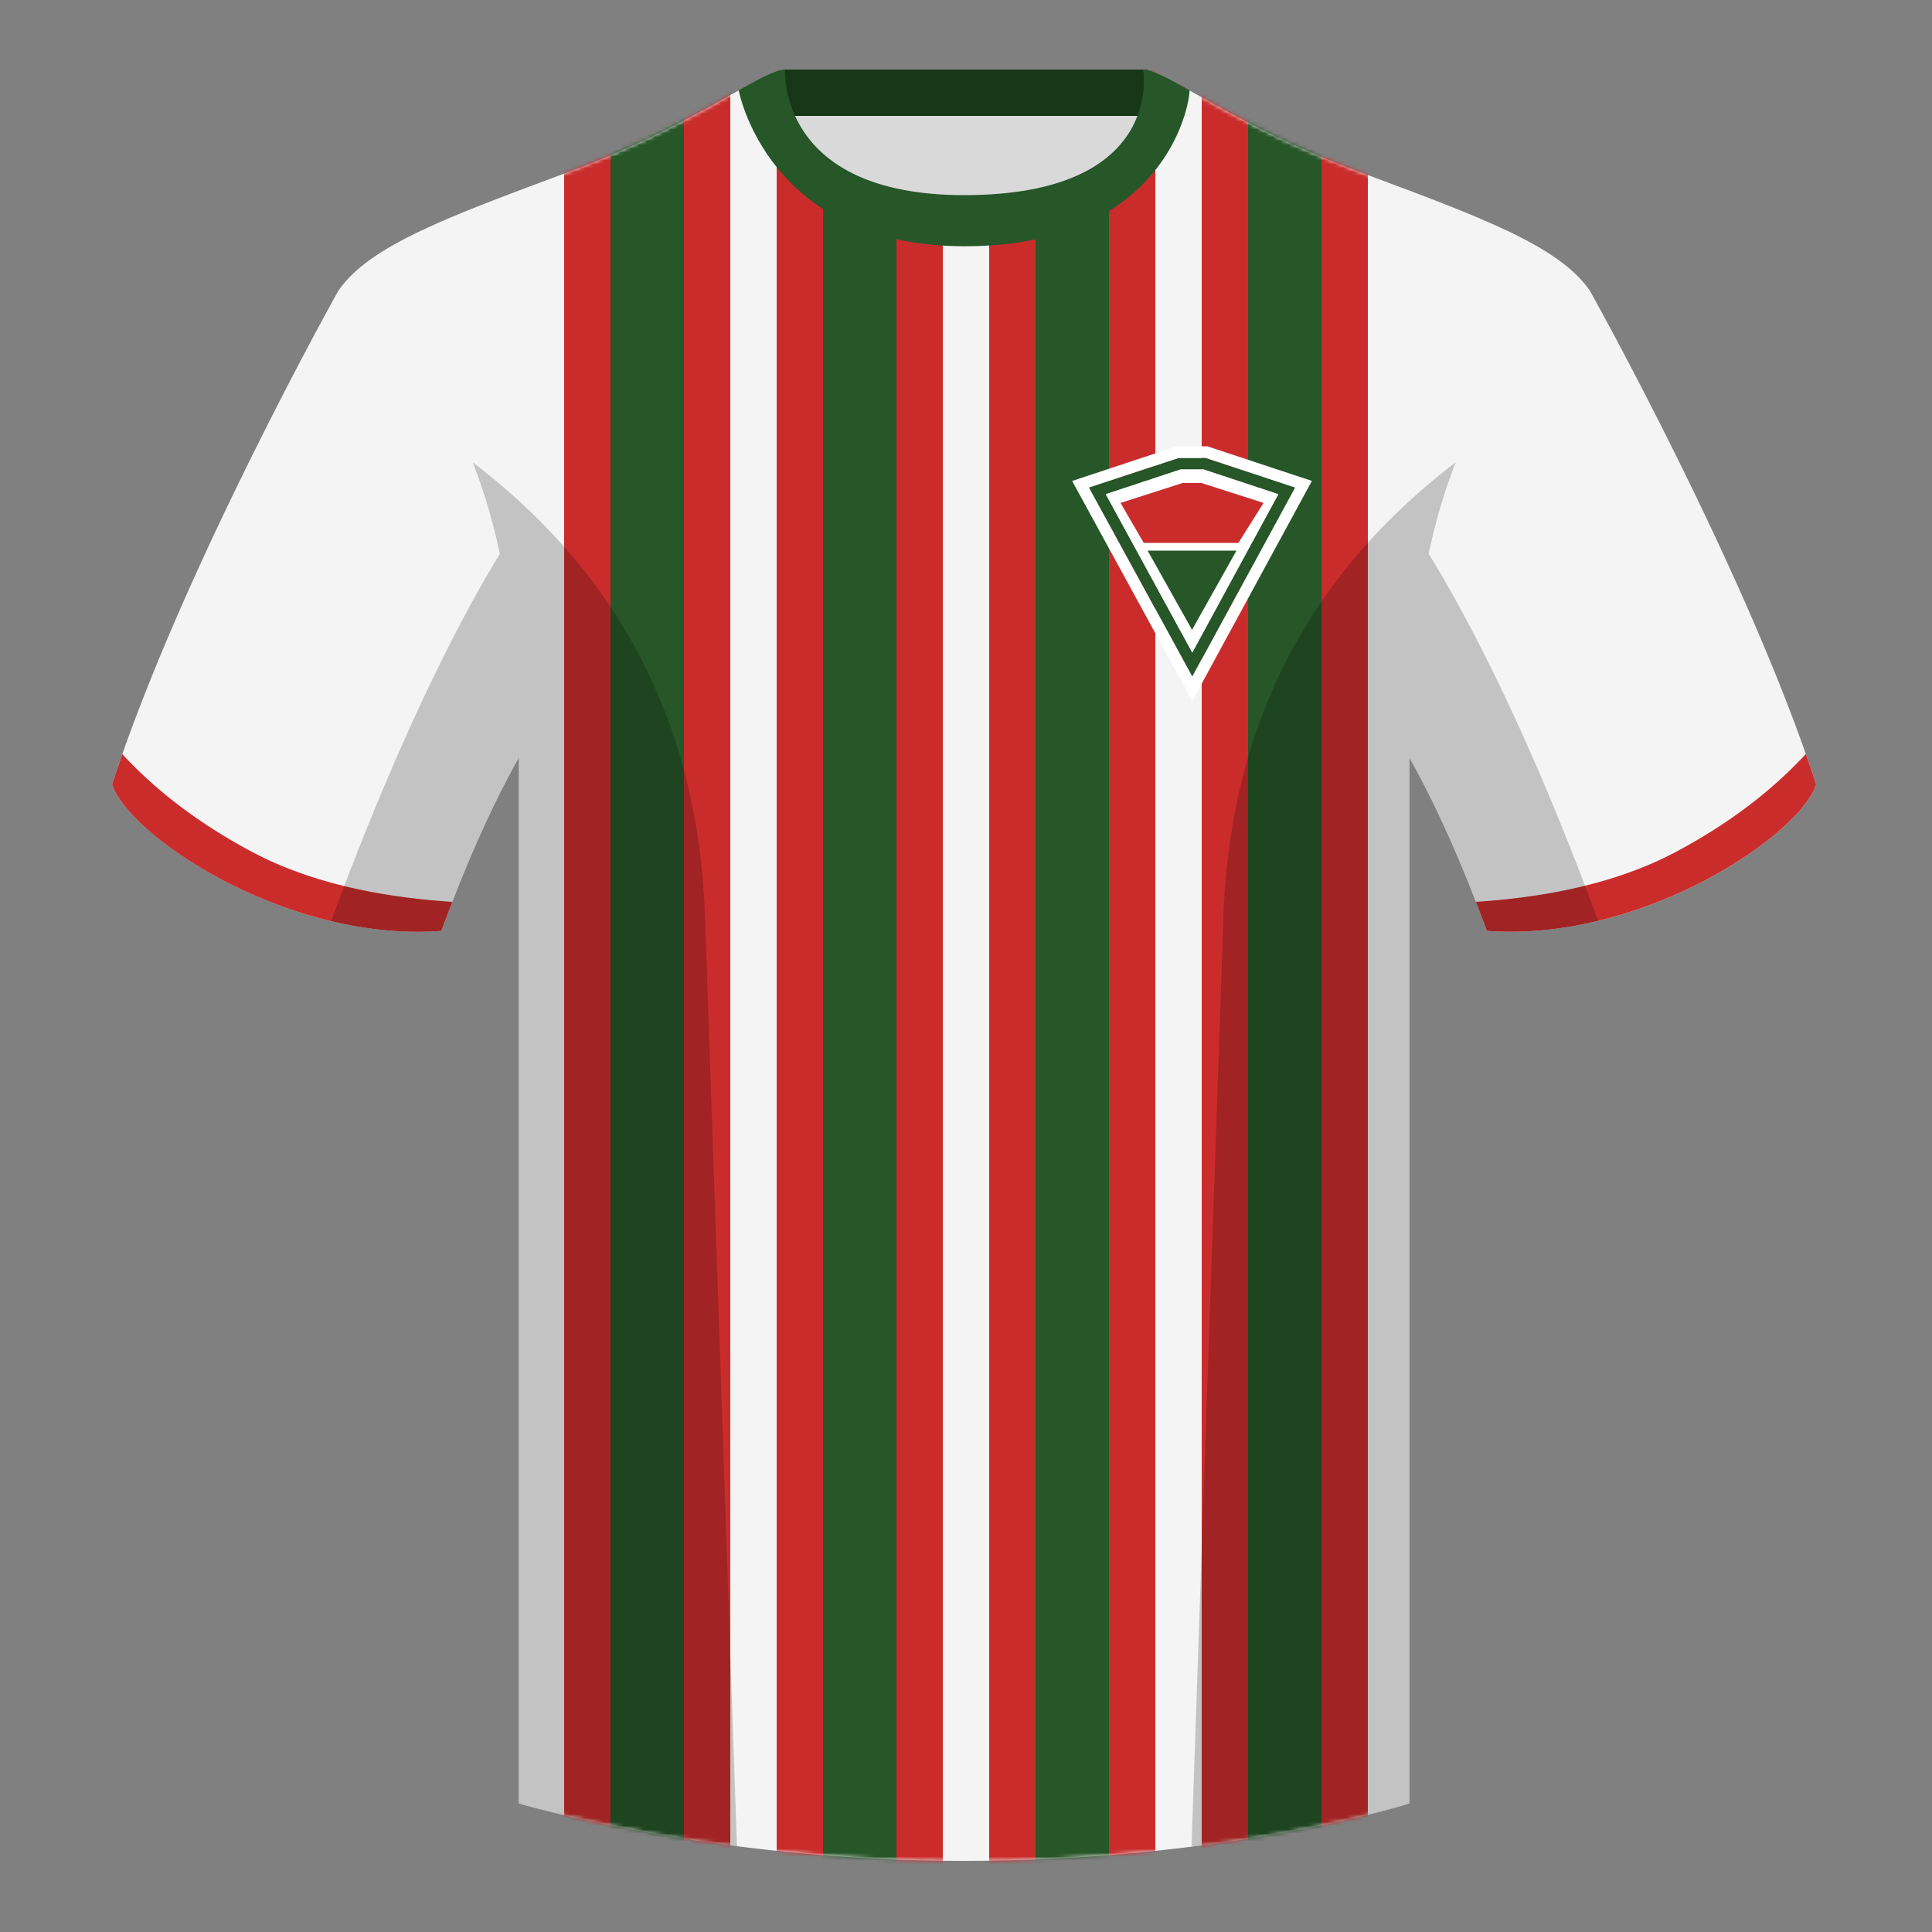
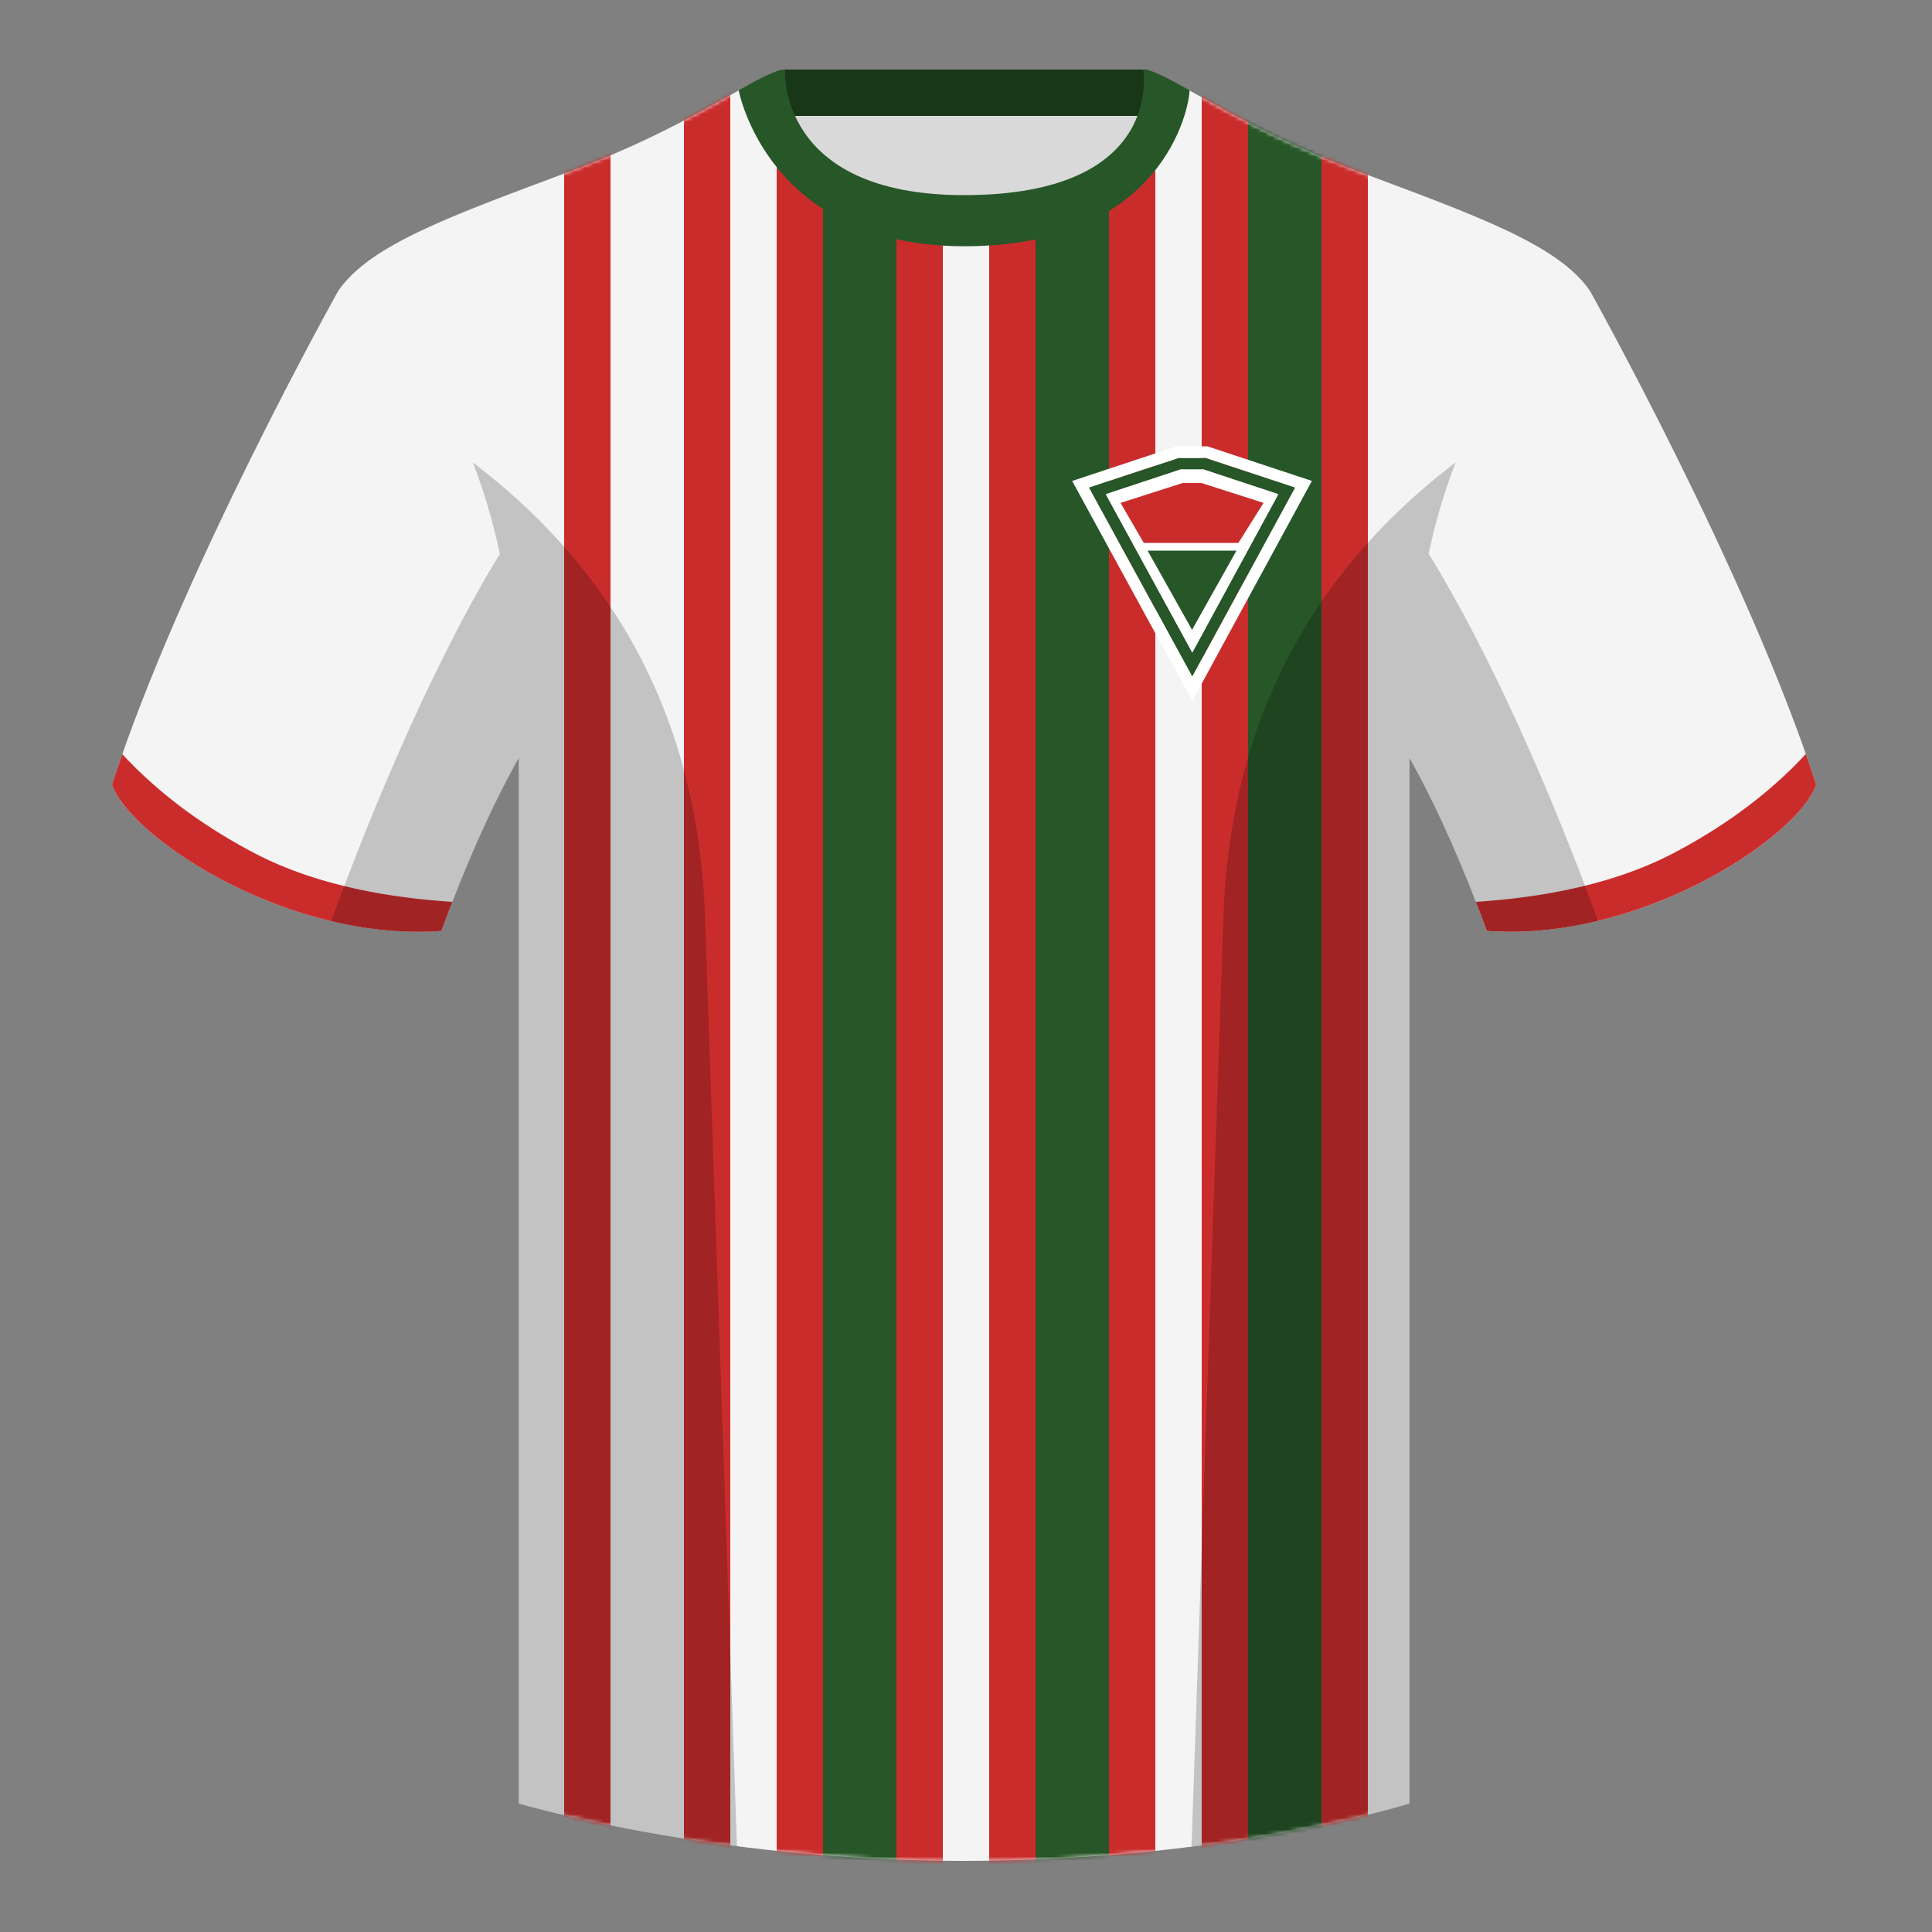
<svg xmlns="http://www.w3.org/2000/svg" width="500" height="500" fill="none" viewBox="0 0 500 500">
  <rect x="0" y="0" width="500" height="500" fill="#808080" stroke="none" />
  <path fill="#D9D9D9" fill-rule="evenodd" d="M203 109.22h93.65v-87.3H203v87.3Z" clip-rule="evenodd" />
  <path fill="#183718" fill-rule="evenodd" d="M203 30h94V18h-94v12Z" clip-rule="evenodd" />
  <path fill="#F4F4F4" fill-rule="evenodd" d="M87.55 75.26S46.78 148.06 29 203.03c4.44 13.37 45.2 40.86 85.23 37.88 13.34-36.4 24.46-52 24.46-52s2.97-95.08-51.14-113.65M411.47 75.26s40.76 72.8 58.55 127.77c-4.44 13.37-45.2 40.86-85.23 37.88-13.34-36.4-24.46-52-24.46-52s-2.96-95.08 51.14-113.65" clip-rule="evenodd" />
  <path fill="#F4F4F4" fill-rule="evenodd" d="M249.51 57.7c-50.08 0-47.8-39.46-48.74-39.13-7.52 2.61-24.13 14.93-52.44 25.49-31.87 11.89-52.62 19.32-60.78 31.2 11.11 8.92 46.7 28.97 46.7 120.34v271.14s49.65 14.86 114.88 14.86c68.93 0 115.65-14.86 115.65-14.86V195.62c0-91.38 35.58-111.43 46.7-120.35-8.16-11.88-28.91-19.31-60.79-31.2-28.36-10.58-44.98-22.92-52.47-25.5-.93-.33 4.17 39.15-48.7 39.15Z" clip-rule="evenodd" />
  <path fill="#CA2C2C" fill-rule="evenodd" d="M467.35 195.13a338 338 0 0 1 2.67 7.9c-4.45 13.37-45.21 40.86-85.23 37.88-.96-2.6-1.9-5.12-2.84-7.51 20.8-1.36 38-5.64 51.6-12.84 13.42-7.11 24.7-15.59 33.8-25.43ZM31.65 195.17c9.1 9.83 20.37 18.3 33.78 25.4 13.6 7.2 30.82 11.48 51.64 12.83-.93 2.4-1.88 4.9-2.84 7.52-40.02 2.97-80.79-24.51-85.23-37.89.84-2.58 1.72-5.2 2.65-7.86Z" clip-rule="evenodd" />
  <mask id="mask0_2559_3755" width="325" height="464" x="87" y="18" maskUnits="userSpaceOnUse" style="mask-type:alpha">
    <path fill="#F4F4F4" fill-rule="evenodd" d="M249.51 57.7c-50.08 0-47.8-39.46-48.74-39.13-7.52 2.61-24.13 14.93-52.44 25.49-31.87 11.89-52.62 19.32-60.78 31.2 11.11 8.92 46.7 28.97 46.7 120.34v271.14s49.65 14.86 114.88 14.86c68.93 0 115.65-14.86 115.65-14.86V195.62c0-91.38 35.58-111.43 46.7-120.35-8.16-11.88-28.91-19.31-60.79-31.2-28.36-10.58-44.98-22.92-52.47-25.5-.93-.33 4.17 39.15-48.7 39.15Z" clip-rule="evenodd" />
  </mask>
  <g mask="url(#mask0_2559_3755)">
-     <path fill="#275628" d="M146 9h43v482h-43V9Z" />
    <path fill="#CA2C2C" fill-rule="evenodd" d="M177 491V9h12v482h-12Zm-19 0V9h-12v482h12Z" clip-rule="evenodd" />
    <path fill="#275628" d="M201 9h43v482h-43V9Z" />
    <path fill="#CA2C2C" fill-rule="evenodd" d="M232 491V9h12v482h-12Zm-19 0V9h-12v482h12Z" clip-rule="evenodd" />
    <path fill="#275628" d="M256 9h43v482h-43V9Z" />
    <path fill="#CA2C2C" fill-rule="evenodd" d="M287 491V9h12v482h-12Zm-19 0V9h-12v482h12Z" clip-rule="evenodd" />
    <path fill="#275628" d="M311 9h43v482h-43V9Z" />
    <path fill="#CA2C2C" fill-rule="evenodd" d="M342 491V9h12v482h-12Zm-19 0V9h-12v482h12Z" clip-rule="evenodd" />
  </g>
  <path fill="#275628" fill-rule="evenodd" d="M307.85 23.34c-5.77-3.23-9.73-5.34-12-5.34 0 0 5.88 32.5-46.34 32.5-48.52 0-46.34-32.5-46.34-32.5-2.28 0-6.23 2.1-12 5.34 0 0 7.37 40.39 58.4 40.39 51.48 0 58.28-35.9 58.28-40.38Z" clip-rule="evenodd" />
  <path fill="#000" fill-opacity=".2" fill-rule="evenodd" d="M413.58 238.32a93.79 93.79 0 0 1-28.8 2.6c-8.2-22.37-15.55-36.89-20-44.75v270.57s-21.1 6.71-55.87 11.12c-.18-.03-.37-.04-.55-.06l8.28-240.71c2.06-59.75 31.08-95.29 60.1-117.44a148.6 148.6 0 0 0-7 23.67c7.35 11.85 24.44 42.07 43.83 94.96l.01.04ZM190.72 477.8c-34.25-4.4-56.48-11.06-56.48-11.06V196.18c-4.46 7.87-11.81 22.38-20 44.75-9.64.71-19.32-.34-28.52-2.53l.02-.1c19.38-52.84 36.3-83.06 43.61-94.94a148.62 148.62 0 0 0-7-23.7c29 22.15 58.04 57.69 60.1 117.44l8.27 240.7Z" clip-rule="evenodd" />
  <path fill="#fff" d="M311.72 120h-6.44L284 127.04 308.56 172 333 127.04 311.72 120Z" />
  <path fill="#275628" fill-rule="evenodd" d="M305.04 118.5h6.92l23.22 7.68-26.62 48.95-26.74-48.95 23.22-7.68Zm.49 3-19.35 6.4 22.38 40.97 22.26-40.97-19.35-6.4h-5.94Z" clip-rule="evenodd" />
  <path fill="#fff" fill-rule="evenodd" d="M304.56 115.5h7.88l27.08 8.96-30.95 56.94-31.1-56.93 27.09-8.97Zm.48 3h6.92l23.22 7.68-26.62 48.95-26.74-48.95 23.22-7.68Zm-18.86 9.4 19.35-6.4h5.94l19.35 6.4-22.26 40.97-22.38-40.97Zm4.36 1.72 18 32.98 17.94-32.98-15.49-5.12h-4.98l-15.47 5.12Z" clip-rule="evenodd" />
  <path fill="#CA2C2C" d="M310.93 125h-4.86L290 130.15l6 10.35h24.5l6.5-10.35-16.07-5.15Z" />
  <path fill="#275628" d="M320 142.5h-23l11.5 20.5 11.5-20.5Z" />
</svg>